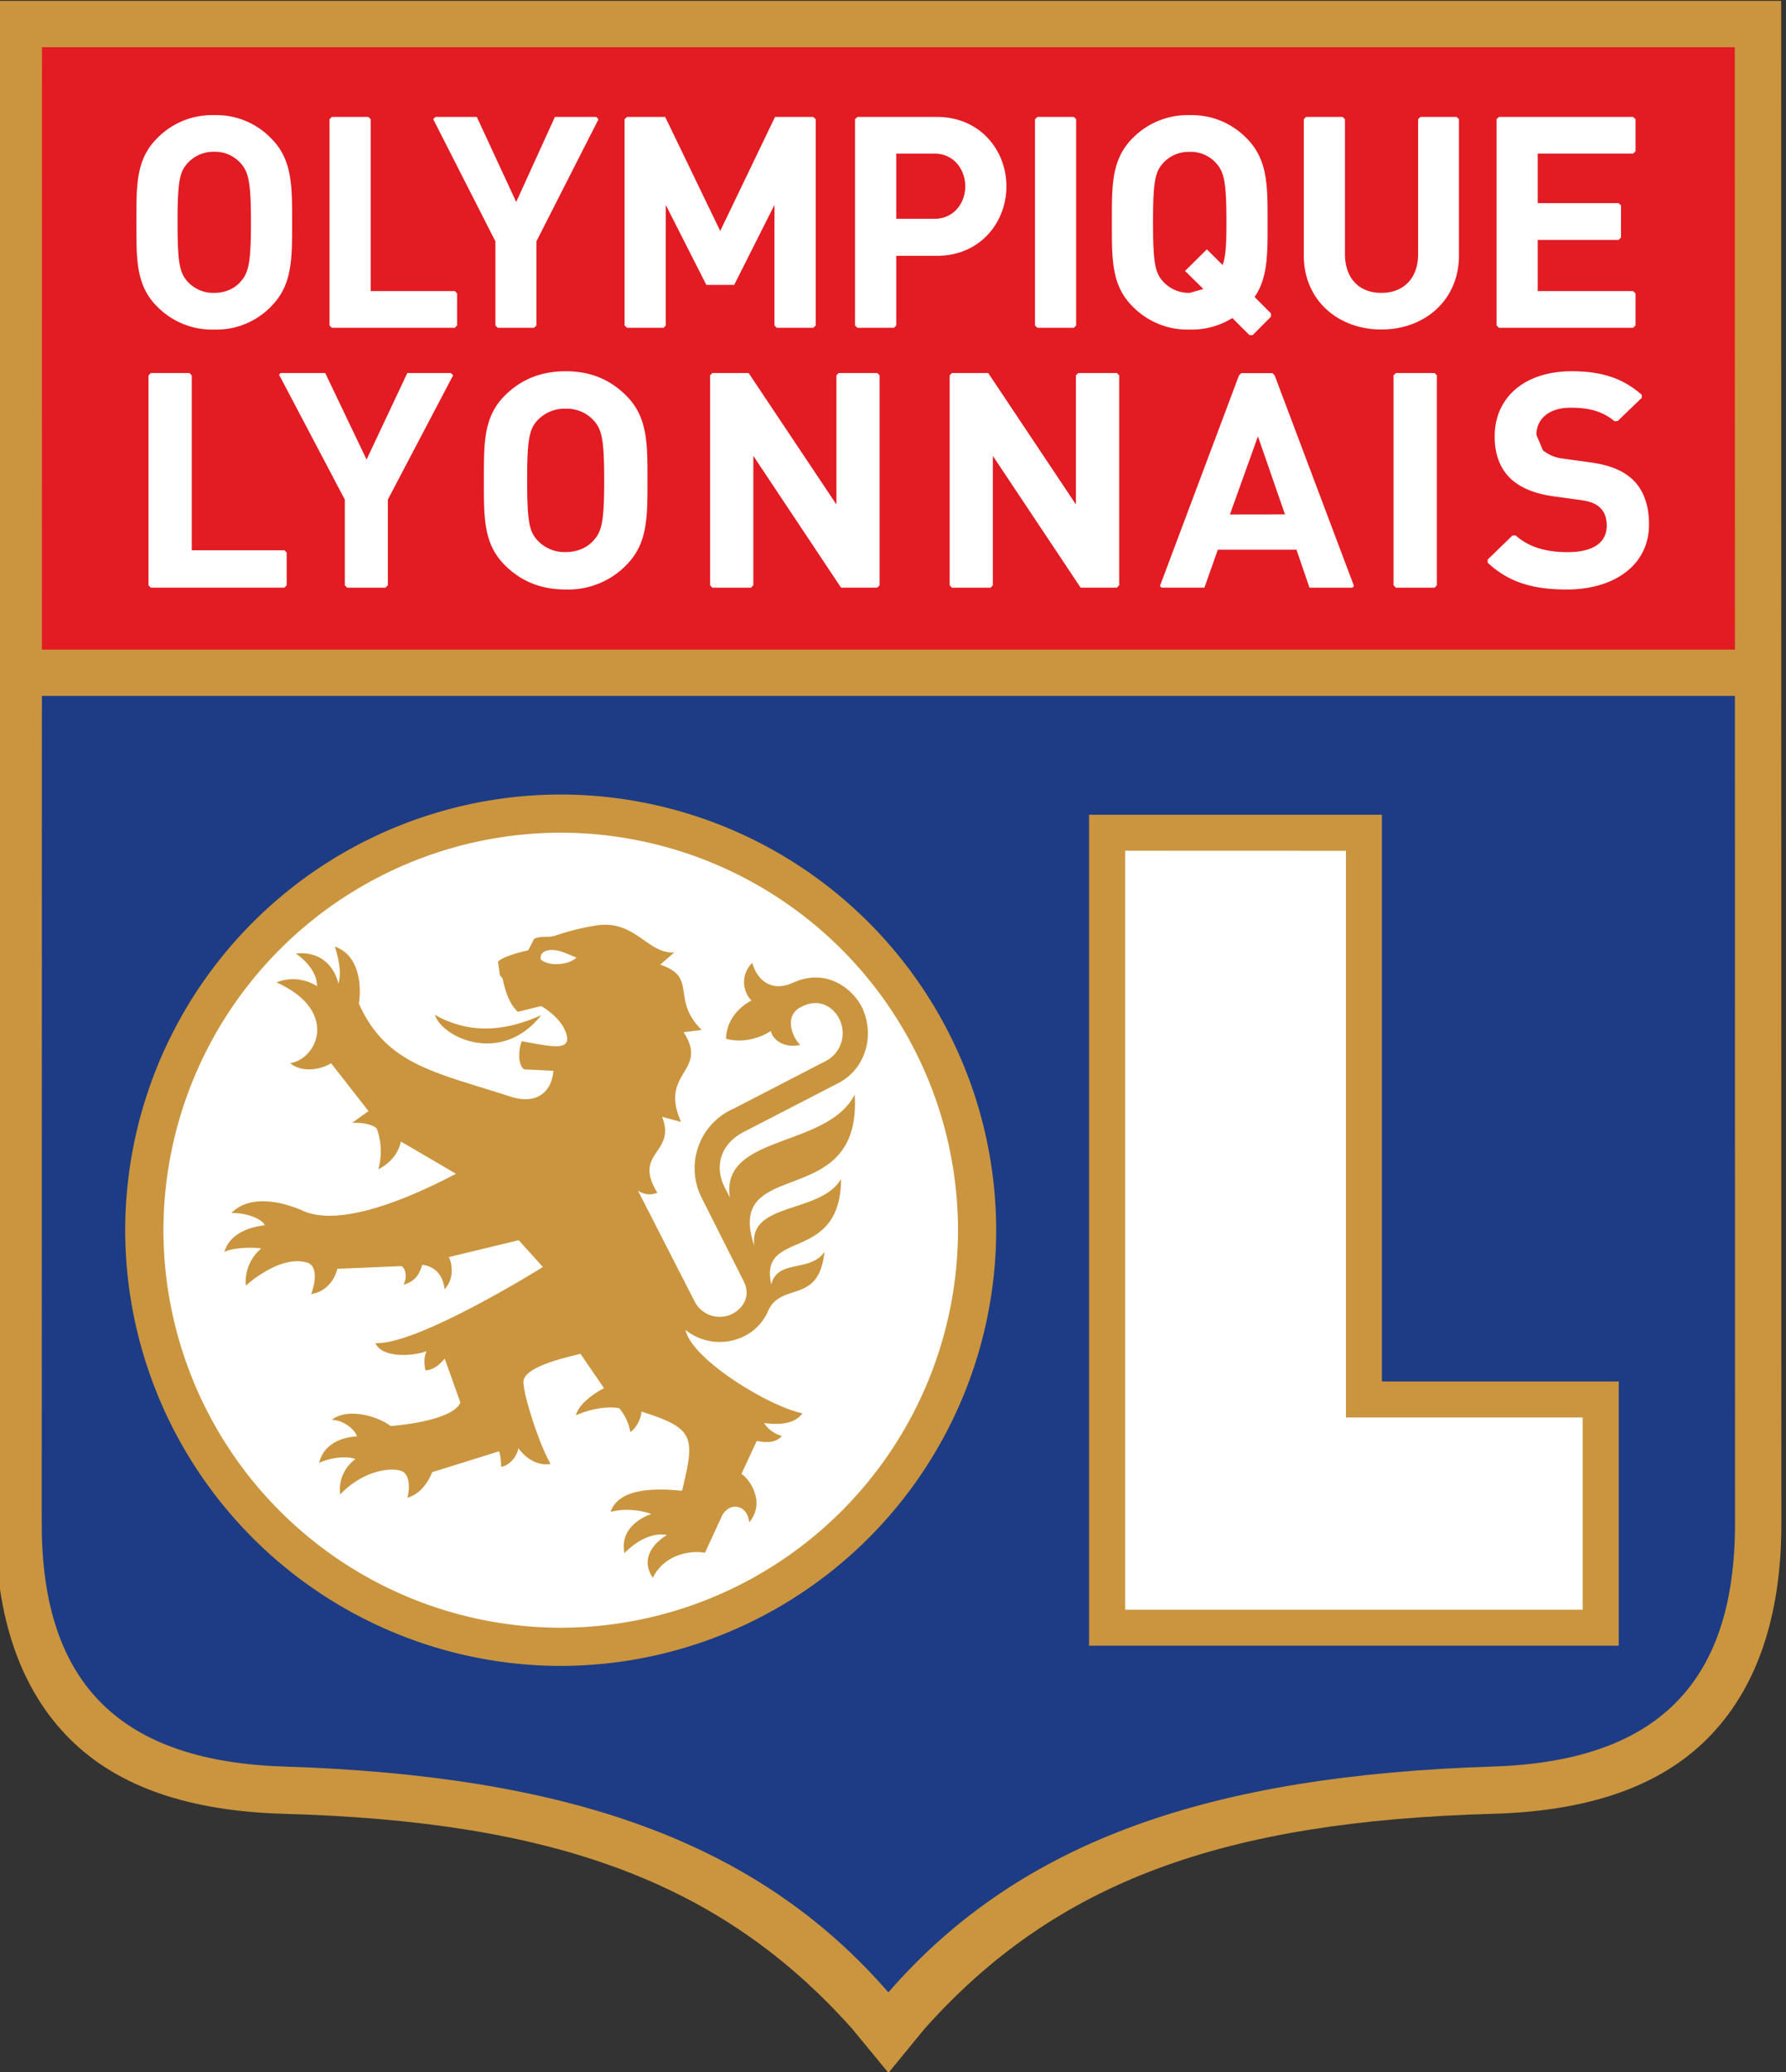
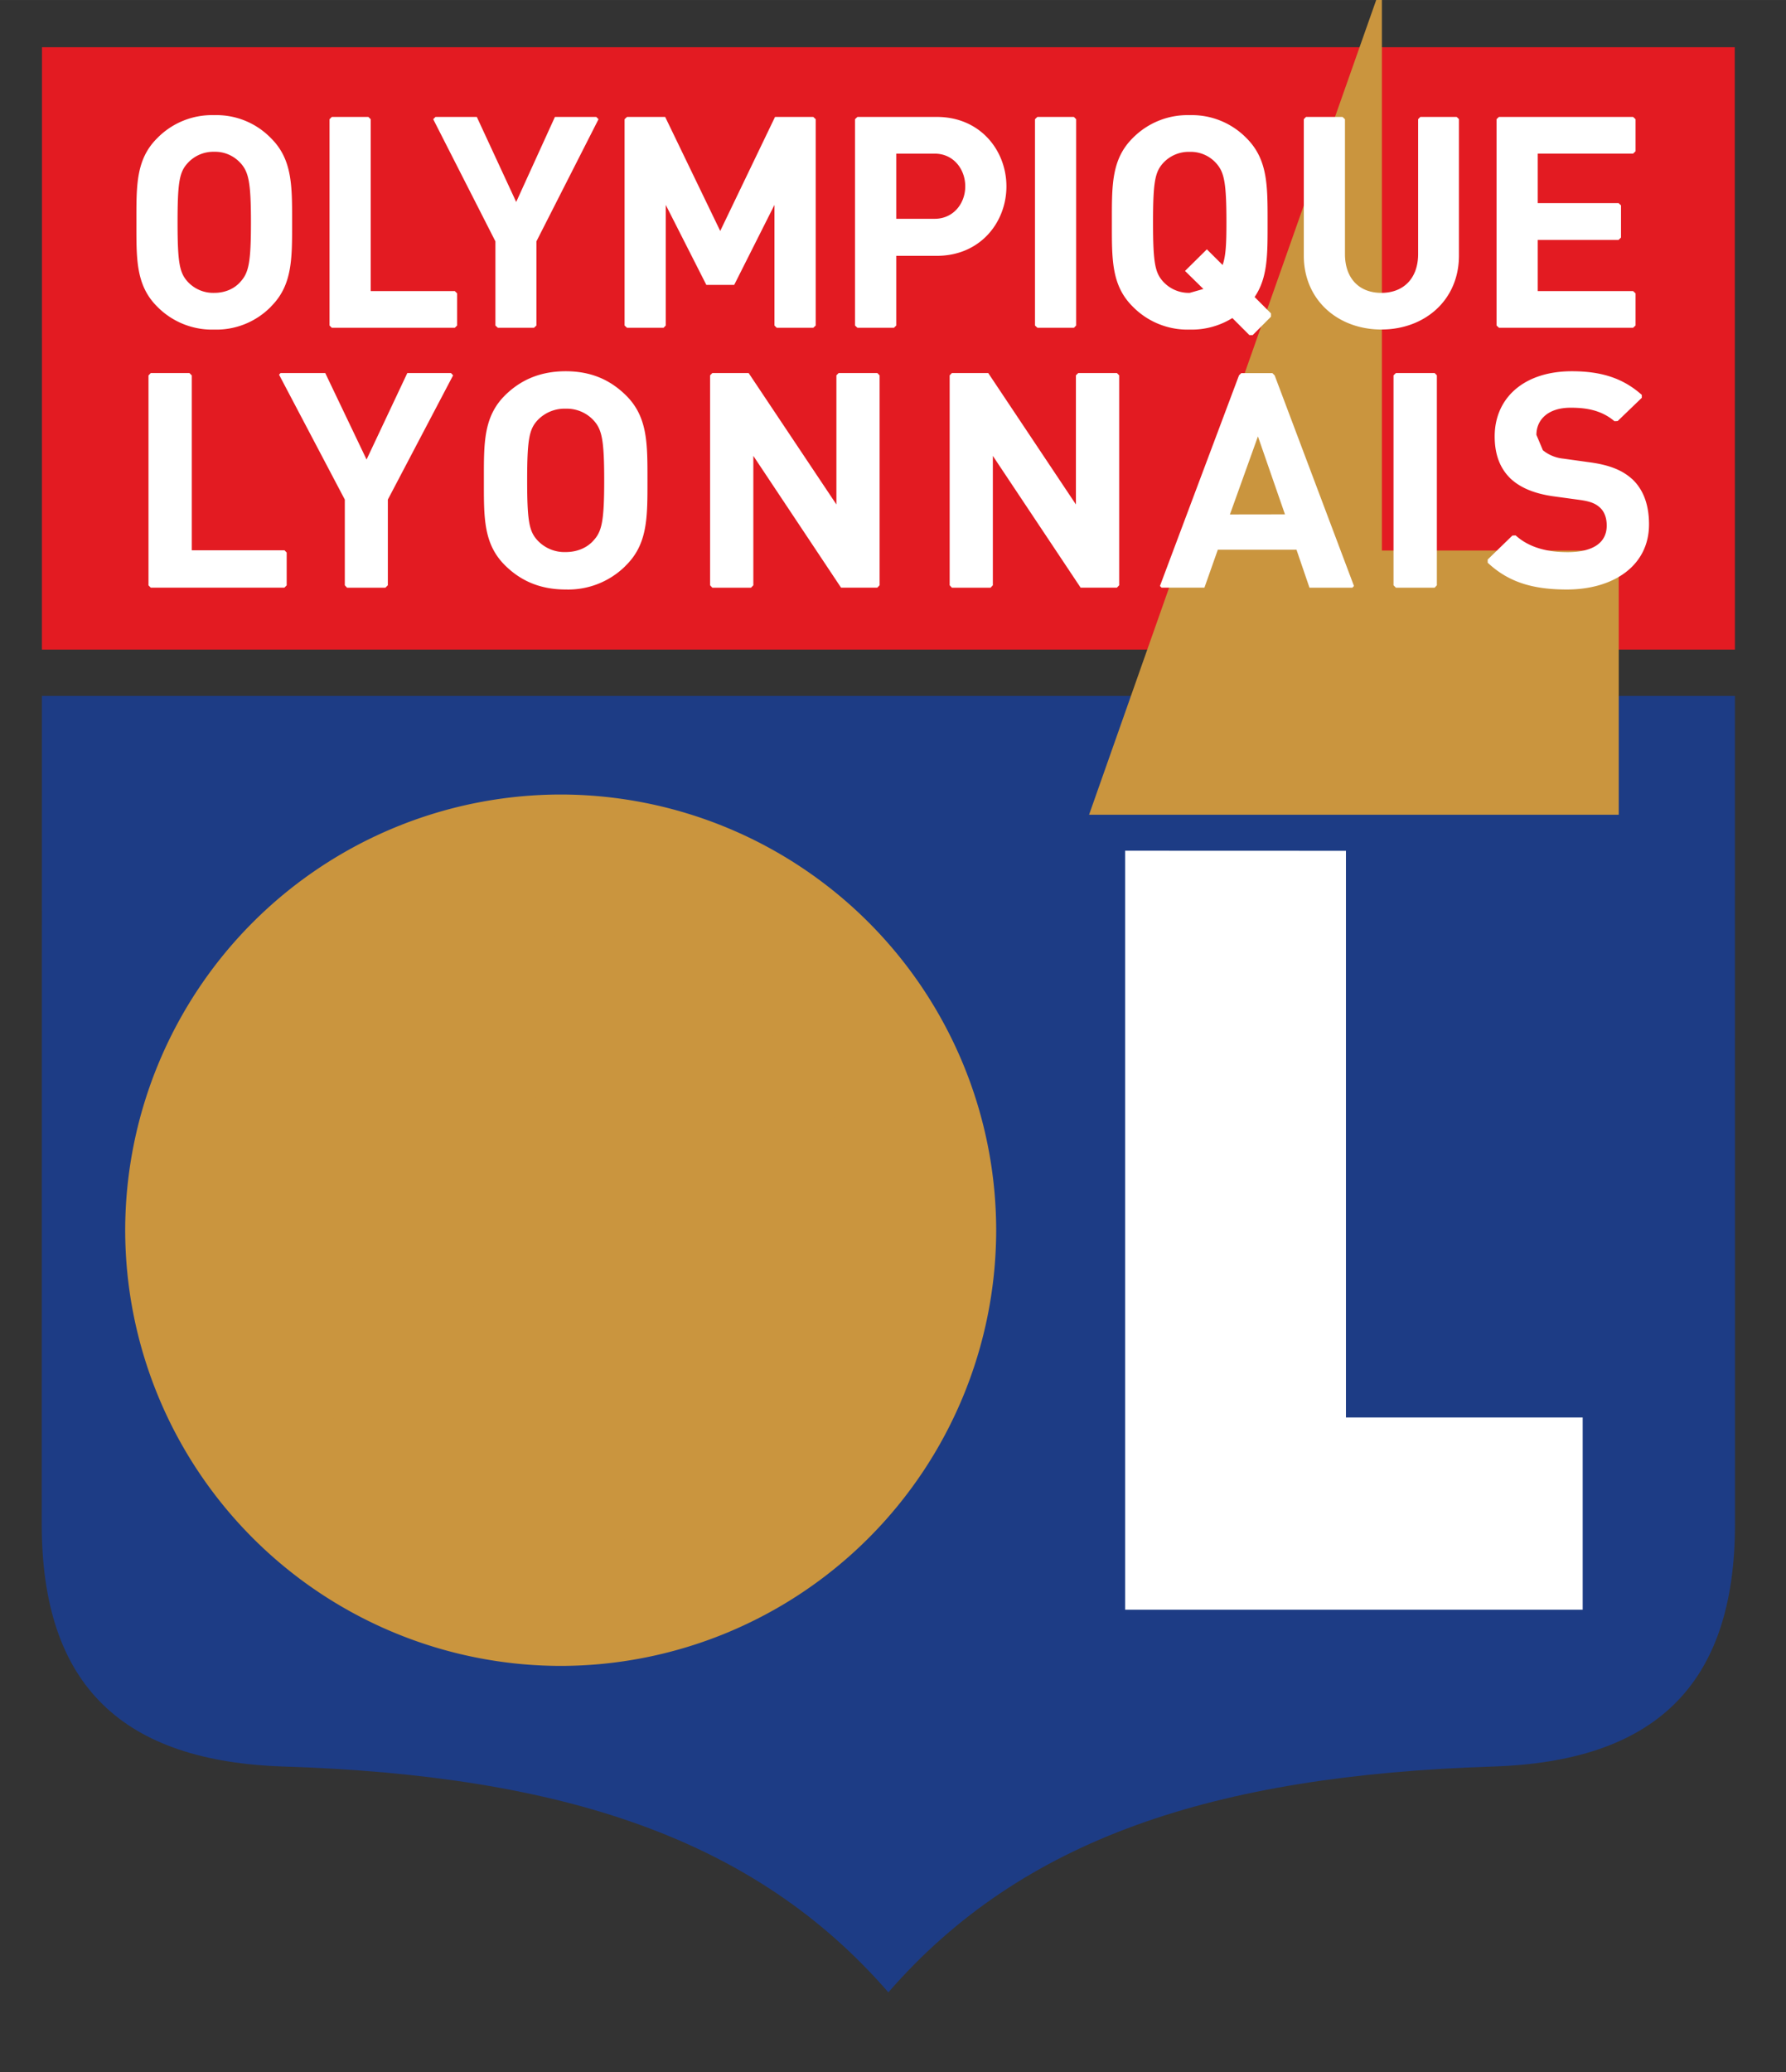
<svg xmlns="http://www.w3.org/2000/svg" width="228.142" height="70mm" viewBox="0 0 60.363 70">
  <rect x="0" y="0" width="60.363" height="70" fill="#333333" stroke="none" />
  <defs>
    <clipPath clipPathUnits="userSpaceOnUse" id="a">
      <path d="M0 0h1289.764v595.275H0z" />
    </clipPath>
  </defs>
  <g clip-path="url(#a)" transform="matrix(2.744 0 0 -2.744 -3266.282 605.1)">
-     <path d="M1212.275 220.507h-21.992l-.003-18.752c0-1.153.31-2.045.92-2.65.606-.602 1.494-.886 2.637-.918 3.296-.093 5.372-.823 7-2.652l.442-.537.44.537c1.629 1.83 3.706 2.56 7 2.652 1.145.032 2.032.316 2.638.917.61.606.92 1.498.92 2.651z" fill="#ca953e" />
    <path d="M1208.72 198.769c-3.442-.111-5.8-.891-7.442-2.78-1.64 1.889-4 2.669-7.44 2.78-1.978.062-2.988.98-2.988 2.986l.002 10.195h20.853l.001-10.195c0-2.006-1.009-2.924-2.986-2.986" fill="#1d3c85" />
    <path d="M1190.853 219.936h20.85l.002-7.416h-20.853z" fill="#e31b22" />
-     <path d="M1203.75 210.487v-10.23h6.524v3.253h-2.917v6.977z" fill="#ca953e" />
+     <path d="M1203.75 210.487h6.524v3.253h-2.917v6.977z" fill="#ca953e" />
    <path d="M1206.914 210.043v-6.977h2.916V200.7h-5.636v9.344z" fill="#fff" />
    <path d="M1191.878 205.372a5.37 5.37 0 015.364-5.364 5.37 5.37 0 015.364 5.364 5.37 5.37 0 01-5.364 5.364 5.37 5.37 0 01-5.364-5.364" fill="#ca953e" />
-     <path d="M1192.349 205.372a4.9 4.9 0 004.894 4.894 4.9 4.9 0 004.893-4.894 4.9 4.9 0 00-4.893-4.894 4.9 4.9 0 00-4.894 4.894" fill="#fff" />
    <path d="M1200.09 208.413c-.3-.125-.447.097-.488.25a.326.326 0 01-.01-.463c-.058-.03-.303-.17-.314-.47.247-.07.48.044.552.095.015-.08.126-.218.362-.173-.122.13-.179.362-.005.46l.045.023c.255.11.407-.08.447-.173a.387.387 0 00-.162-.502l-1.14-.589a.802.802 0 01-.4-1.097l.523-1.038c.098-.207-.049-.35-.153-.398a.346.346 0 00-.449.145l-.705 1.377a.252.252 0 01.24-.027c-.31.501.237.482.058.935l.234-.063c-.277.62.348.614.031 1.105l.222.028c-.387.385-.039.646-.51.803l.173.151c-.323-.022-.477.394-.94.335a2.996 2.996 0 01-.527-.129c-.097-.03-.17.005-.26-.04l-.072-.14c-.12-.026-.318-.082-.372-.14l.023-.166.035-.045c.034-.17.09-.318.187-.406l.287.071s.227-.126.3-.315c.042-.11.024-.178-.11-.18-.115-.002-.34.047-.43.061-.037-.097-.055-.283.03-.346l.36-.017c-.019-.262-.208-.423-.532-.317-.93.301-1.526.39-1.864 1.144.012.053.077.57-.296.702.046-.145.085-.315.045-.456-.062.24-.242.4-.525.37.161-.113.26-.256.261-.402a.548.548 0 01-.499.047c.77-.348.508-.94.168-.995.14-.116.367-.085.504 0l.461-.59-.202-.144c.093.005.241-.01.303-.07a.815.815 0 00.02-.502c.18.094.252.225.278.342l.678-.397c-.342-.18-1.366-.695-1.889-.454-.079.036-.594.257-.878-.03.192.005.38-.073.413-.15-.198-.022-.438-.109-.498-.33.074.048.325.066.454.044a.533.533 0 01-.19-.457s.414.383.753.284c.158-.045.082-.322.05-.388.257.037.322.29.323.311l.79.033c.052-.026.075-.139.026-.229.135.038.195.118.23.245.165-.02.257-.133.276-.3.115.118.1.302.052.395l.861.208.298-.33s-1.539-.962-2.063-.937c.081-.185.458-.164.632-.099-.053-.096-.015-.236-.015-.236s.116-.008.236.145l.194-.543c-.108-.237-.86-.288-.86-.288-.138.11-.515.236-.725.077.161-.007.291-.13.311-.206-.088 0-.396-.038-.466-.324.173.08.382.08.446.045a.461.461 0 01-.187-.434c.222.235.53.341.736.295.12-.027.126-.207.092-.335.171.045.27.221.305.314l.824.257s.027-.073.025-.19c.103.011.204.138.212.23 0 0 .155-.236.398-.195-.142.24-.336.852-.335 1.01.001.198.601.316.702.346l.291-.424s-.296-.145-.347-.334c.26.114.468.103.534.087a.607.607 0 00.137-.293c.056.036.13.143.137.252.66-.209.66-.31.5-.975-.3.03-.777.045-.88-.26.181.05.39.017.501-.026-.14-.048-.39-.194-.33-.482 0 0 .242.273.522.224-.15-.092-.337-.285-.173-.527.15.306.496.337.642.308l.206.446c.084.181.314.16.34-.072.218.268-.027.561-.097.596l.188.405c.061-.006.217-.046.31.063a.384.384 0 00-.219.158c.096-.007.352-.046.473.121-.41.082-1.368.666-1.44 1.026a.674.674 0 01.694-.09.62.62 0 01.327.334c.17.351.62.066.69.716-.18-.255-.577-.085-.655-.4-.159.7.852.242.86 1.3-.25-.433-1.142-.279-1.069-.826-.382 1.13 1.33.398 1.236 1.864-.334-.663-1.662-.487-1.536-1.27l-.073.144c-.1.206-.077.494.235.662l1.171.604c.32.164.454.557.305.908-.09.213-.422.536-.875.323m-3.092.29s-.028.091.086.114c.127.025.248-.052.352-.087-.065-.079-.316-.126-.438-.027m.005-.683c-.504-.227-.924-.213-1.31.003.083-.273.815-.63 1.31-.003" fill="#ca953e" />
    <path d="M1198.04 213.55a1.001 1.001 0 00-.737-.29c-.31 0-.548.104-.739.29-.276.267-.268.597-.268 1.054 0 .456-.008.786.268 1.054.191.185.43.289.74.289s.543-.104.735-.29c.276-.267.272-.597.272-1.053 0-.457.004-.787-.272-1.054m-.395 1.796a.45.45 0 01-.34.14.458.458 0 01-.345-.14c-.104-.111-.13-.234-.13-.742 0-.51.026-.631.13-.742a.454.454 0 01.344-.141c.146 0 .265.055.341.14.104.112.134.234.134.743 0 .508-.03.63-.134.742M1193.84 213.743h-1.142v2.153l-.029.029h-.476l-.028-.03v-2.584l.028-.028h1.646l.028.028v.404zM1195.89 215.925h-.537l-.502-1.065-.509 1.065h-.55l-.019-.02.81-1.538v-1.055l.028-.03h.472l.03.03v1.055l.804 1.53zM1200.666 215.925l-.028-.028v-1.59l-1.081 1.618h-.447l-.028-.028v-2.585l.028-.03h.476l.029.03v1.593l1.08-1.622h.447l.028.029v2.585l-.028.028zM1206.036 215.896l-.028.028h-.383l-.028-.027-.974-2.594.02-.02h.528l.165.467h.969l.16-.468h.528l.02.021zm-.551-1.712l.345.961.333-.96zM1207.53 215.925l-.03-.028v-2.585l.03-.03h.476l.028.03v2.585l-.028.028zM1203.617 215.925l-.029-.028v-1.59l-1.08 1.618h-.447l-.028-.028v-2.585l.028-.03h.476l.028.03v1.593l1.081-1.622h.447l.028.029v2.585l-.028.028zM1210.436 214.622c-.115.104-.272.171-.52.204l-.323.045a.474.474 0 00-.253.103l-.08.19c0 .182.138.334.421.334.173 0 .371-.022.54-.166l.04.002.297.286v.036c-.23.205-.497.291-.862.291-.59 0-.95-.33-.95-.802 0-.222.065-.393.195-.519.123-.115.296-.186.53-.219l.33-.045c.125-.018.187-.044.24-.092.058-.052.085-.13.085-.223 0-.212-.169-.327-.483-.327-.244 0-.469.053-.639.206l-.04-.002-.304-.295v-.039c.264-.248.572-.33.975-.33.571 0 1.012.29 1.012.802 0 .233-.065.426-.21.56M1193.675 216.744a.94.94 0 00-.7-.284.947.947 0 00-.704.284c-.263.263-.255.587-.255 1.036 0 .448-.008.773.255 1.035a.944.944 0 00.704.285.936.936 0 00.7-.285c.263-.262.259-.587.259-1.035 0-.449.004-.773-.26-1.036m-.375 1.765a.42.42 0 01-.324.14.428.428 0 01-.328-.14c-.1-.109-.124-.23-.124-.729 0-.5.025-.62.124-.73a.428.428 0 01.328-.138c.138 0 .252.054.324.138.099.11.128.23.128.73s-.03.62-.128.73M1205.991 216.659l-.202.202c.164.24.16.529.16.919 0 .449.004.773-.259 1.036a.94.94 0 01-.7.284.947.947 0 01-.704-.284c-.263-.263-.255-.587-.255-1.036 0-.448-.008-.773.255-1.035a.944.944 0 01.704-.285.95.95 0 01.525.142l.21-.21h.04l.226.227zm-.596.596l-.194.193-.269-.266.226-.222-.168-.048a.428.428 0 00-.328.139c-.099.109-.124.23-.124.729 0 .5.025.62.124.73a.428.428 0 00.328.138.42.42 0 00.324-.138c.099-.11.128-.23.128-.73 0-.262-.007-.412-.047-.525M1195.938 216.934h-1.036v2.116l-.029.028h-.45l-.028-.028v-2.54l.028-.028h1.515l.028.028v.396zM1197.68 219.078h-.509l-.477-1.047-.485 1.047h-.509l-.028-.028.766-1.504v-1.036l.03-.028h.445l.03.028v1.036l.765 1.504zM1199.882 219.078l-.675-1.404-.678 1.404h-.47l-.03-.028v-2.54l.03-.028h.45l.027.028v1.485l.5-.985h.343l.496.985v-1.485l.028-.028h.45l.03.028v2.54l-.03.028zM1203.563 219.078h-.45l-.029-.028v-2.54l.03-.028h.45l.027.028v2.54zM1207.83 219.078l-.027-.028v-1.66c0-.3-.18-.478-.453-.478s-.448.178-.448.478v1.66l-.03.028h-.45l-.027-.028v-1.679c0-.55.423-.91.955-.91.533 0 .956.36.956.91v1.68l-.028.027zM1209.276 216.934v.63h.996l.03.029v.396l-.03.028h-.996v.609h1.175l.03.029v.395l-.03.028h-1.653l-.029-.028v-2.54l.03-.028h1.652l.03.028v.396l-.03.028zM1201.875 219.078h-.978l-.03-.028v-2.54l.03-.028h.45l.028.028v.858h.5c.536 0 .857.414.857.855s-.321.855-.857.855m-.026-1.254h-.474v.802h.474c.23 0 .376-.19.376-.403 0-.21-.146-.399-.376-.399" fill="#fff" />
  </g>
</svg>